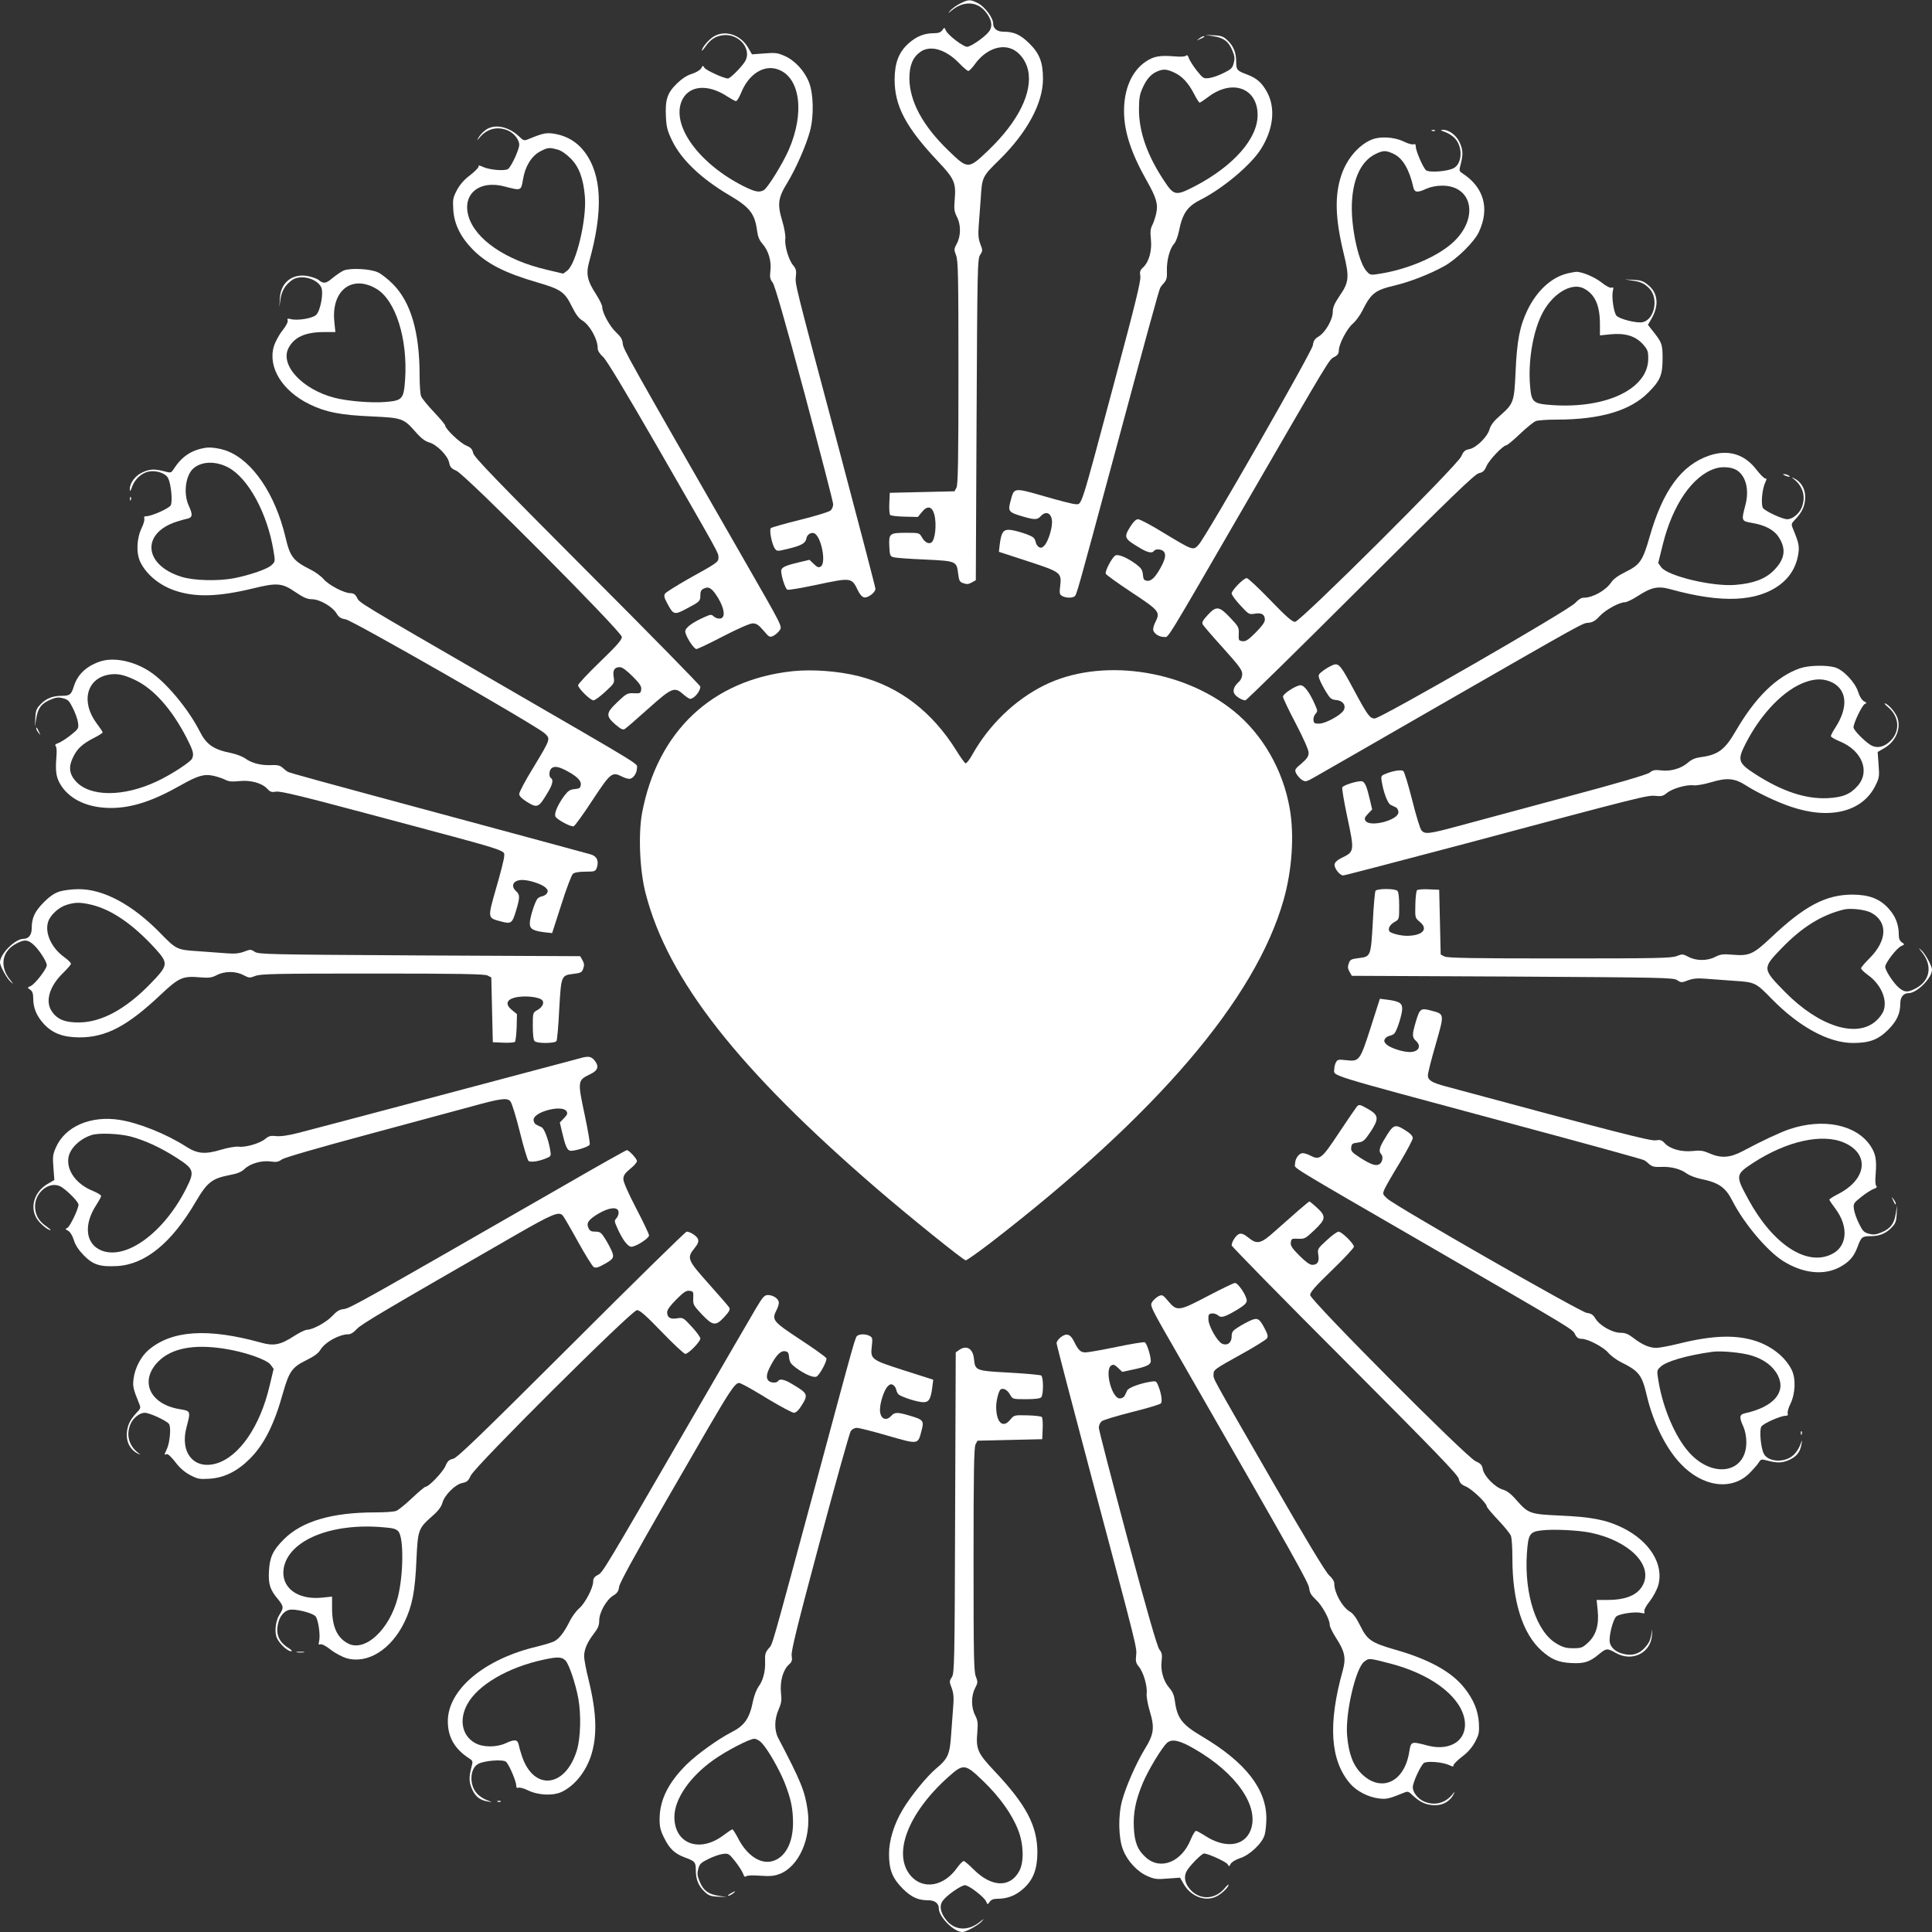
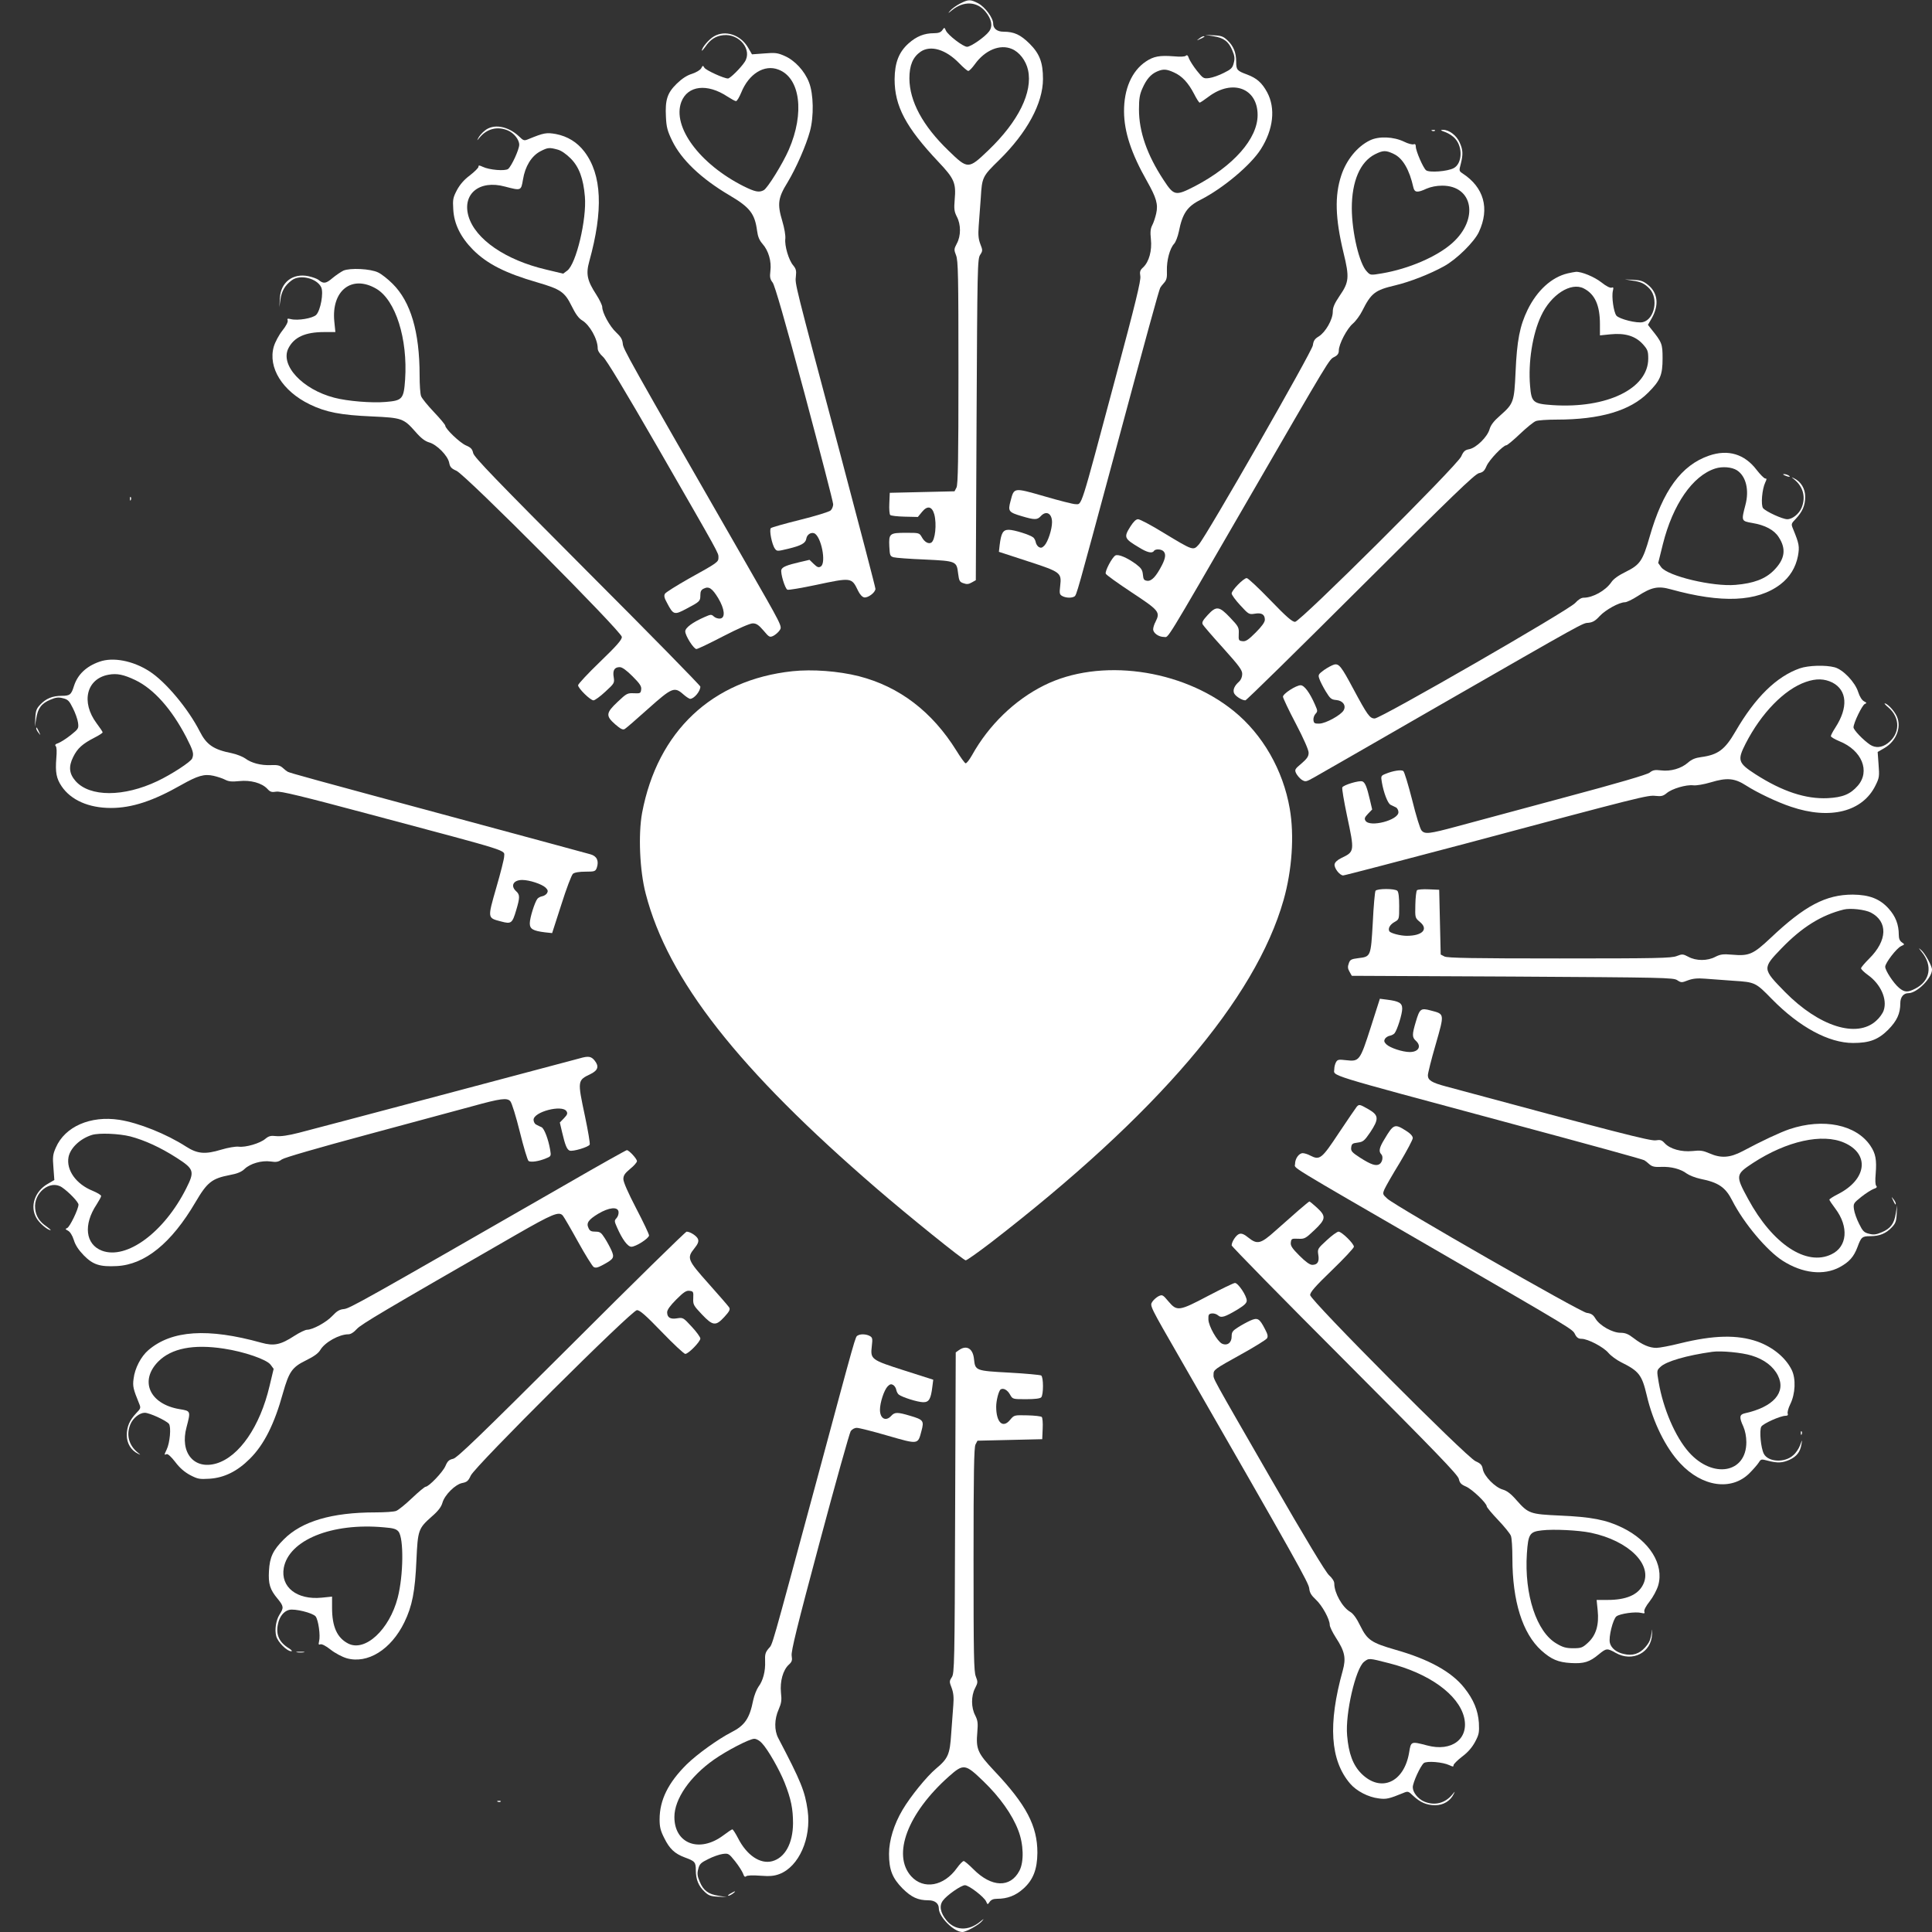
<svg xmlns="http://www.w3.org/2000/svg" version="1.0" width="1280pt" height="1280pt" viewBox="0 0 1280 1280" preserveAspectRatio="xMidYMid meet">
  <rect x="0" y="0" width="1280" height="1280" fill="#333333" stroke="none" />
  <g transform="translate(0,1280) scale(0.1,-0.1)" fill="#ffffff" stroke="none">
    <path d="M6360 12776 c-25 -13 -54 -34 -65 -47 -17 -20 -15 -19 13 4 77 62 165 58 221 -10 41 -50 50 -97 24 -131 -26 -36 -121 -102 -146 -102 -26 0 -126 77 -140 107 -10 23 -10 23 -24 3 -10 -14 -25 -20 -55 -20 -65 0 -116 -21 -168 -67 -65 -58 -92 -128 -93 -238 0 -178 74 -318 290 -547 106 -112 118 -140 108 -252 -5 -60 -3 -77 14 -111 28 -52 28 -128 0 -179 -19 -36 -19 -41 -5 -77 14 -35 16 -131 16 -777 0 -574 -3 -743 -13 -762 l-13 -25 -214 -5 -215 -5 -3 -69 c-2 -38 1 -73 6 -78 5 -5 48 -10 96 -11 l87 -2 28 34 c35 43 66 37 81 -17 17 -64 6 -171 -20 -187 -18 -11 -45 4 -62 35 -17 30 -18 30 -106 30 -109 0 -114 -5 -110 -91 3 -58 5 -64 28 -71 14 -4 107 -11 208 -15 209 -10 210 -11 220 -94 6 -47 10 -55 35 -63 21 -8 35 -7 55 5 l27 15 5 1064 c5 1008 6 1066 24 1092 17 26 17 30 1 71 -13 34 -15 62 -11 118 3 41 9 126 14 189 8 136 11 142 122 250 185 182 290 376 290 537 0 109 -22 167 -89 234 -60 59 -102 79 -173 79 -42 0 -68 21 -68 54 0 37 -53 109 -99 134 -53 27 -64 27 -121 -2z m343 -300 c50 -20 94 -77 108 -140 32 -146 -63 -340 -262 -531 -134 -128 -136 -128 -266 -2 -170 164 -257 326 -258 477 0 88 23 142 75 178 66 44 166 15 255 -77 27 -28 54 -51 60 -51 7 0 26 20 44 45 67 93 166 134 244 101z" />
    <path d="M4730 12559 c-33 -19 -80 -74 -80 -94 0 -4 10 7 23 25 32 48 69 72 119 77 107 12 194 -98 142 -177 -27 -41 -97 -110 -111 -110 -27 0 -145 54 -156 71 -10 17 -11 16 -21 -3 -7 -12 -32 -27 -61 -37 -34 -10 -67 -32 -102 -66 -62 -61 -77 -106 -71 -220 3 -67 10 -93 41 -157 61 -126 192 -251 380 -362 136 -80 168 -122 183 -236 5 -38 15 -62 36 -86 40 -45 60 -116 52 -179 -5 -42 -2 -55 15 -77 14 -18 81 -250 211 -734 104 -390 190 -720 190 -735 0 -14 -8 -33 -17 -41 -10 -9 -101 -37 -202 -62 -101 -25 -189 -50 -194 -55 -12 -12 7 -109 27 -136 13 -18 16 -18 87 -1 87 21 116 37 121 67 4 27 30 44 52 36 46 -18 82 -196 44 -220 -14 -9 -23 -6 -46 16 l-29 28 -64 -15 c-86 -20 -115 -32 -122 -50 -8 -21 24 -127 40 -133 8 -3 91 11 186 31 240 51 239 51 282 -38 12 -25 28 -42 41 -44 25 -4 74 33 74 57 0 9 -106 415 -235 901 -305 1145 -298 1116 -292 1170 4 36 1 49 -18 72 -30 35 -58 131 -52 177 2 21 -6 69 -20 116 -34 113 -29 154 35 257 57 95 122 243 148 338 27 99 24 248 -6 324 -29 76 -95 147 -163 176 -45 20 -62 22 -133 16 l-82 -6 -26 45 c-50 85 -151 118 -226 74z m427 -220 c145 -54 175 -288 69 -531 -40 -92 -141 -255 -166 -268 -31 -17 -58 -11 -133 26 -292 147 -475 395 -413 559 42 109 172 124 306 35 25 -16 50 -30 56 -30 7 0 22 26 35 57 50 124 153 188 246 152z" />
    <path d="M8039 12560 c68 -10 101 -35 125 -93 16 -37 18 -55 10 -84 -8 -33 -17 -42 -66 -66 -31 -16 -74 -31 -96 -34 -38 -5 -41 -3 -82 48 -24 30 -47 67 -53 82 -6 20 -13 25 -20 18 -7 -7 -37 -8 -82 -4 -92 7 -132 0 -184 -35 -93 -63 -145 -182 -144 -332 1 -134 48 -277 152 -460 62 -110 75 -153 61 -215 -6 -26 -17 -60 -26 -77 -12 -23 -14 -45 -9 -93 8 -75 -12 -149 -51 -186 -21 -19 -24 -29 -19 -59 5 -27 -33 -183 -165 -675 -239 -893 -220 -835 -267 -835 -13 0 -105 23 -204 52 -206 59 -200 59 -224 -32 -18 -67 -13 -74 75 -100 84 -25 102 -25 125 0 36 40 75 19 75 -40 0 -47 -27 -130 -51 -155 -15 -15 -23 -17 -37 -9 -9 6 -18 20 -20 32 -2 11 -9 25 -16 31 -22 18 -127 51 -163 51 -38 0 -50 -21 -60 -101 l-5 -45 190 -62 c221 -72 226 -76 216 -164 -6 -50 -4 -57 14 -67 24 -13 62 -14 80 -3 15 10 14 8 262 927 221 822 299 1105 307 1119 3 6 15 21 26 33 16 18 20 35 18 80 -2 67 19 146 47 177 11 11 25 48 32 81 24 121 55 167 145 212 149 76 331 229 398 334 84 132 99 272 42 378 -35 64 -69 93 -132 117 -68 25 -73 31 -73 86 0 60 -18 104 -59 142 -25 24 -40 30 -88 32 l-58 3 54 -9z m-261 -240 c54 -24 95 -69 133 -142 16 -32 33 -58 37 -58 4 0 31 18 60 40 158 118 324 56 324 -122 0 -157 -160 -338 -416 -472 -129 -66 -138 -64 -208 43 -109 166 -162 319 -162 466 0 72 5 100 23 140 26 59 55 93 96 111 41 18 63 17 113 -6z" />
    <path d="M7944 12544 c-18 -14 -18 -14 6 -3 31 14 36 19 24 19 -6 0 -19 -7 -30 -16z" />
    <path d="M3211 11934 c-18 -14 -36 -36 -42 -48 -10 -20 -9 -19 8 2 48 59 118 77 187 48 41 -17 76 -61 76 -95 0 -31 -50 -140 -73 -160 -20 -16 -126 -7 -169 14 -24 11 -28 11 -28 0 0 -7 -26 -33 -57 -57 -39 -29 -66 -61 -86 -98 -26 -50 -28 -62 -24 -127 5 -97 49 -185 131 -268 94 -94 215 -155 426 -216 154 -45 181 -63 227 -156 26 -53 47 -82 69 -95 51 -30 104 -125 104 -186 0 -16 13 -36 35 -56 23 -20 146 -225 363 -601 413 -718 402 -697 402 -728 0 -31 -4 -34 -199 -142 -79 -45 -149 -89 -155 -98 -8 -13 -6 -27 13 -61 42 -80 48 -82 127 -40 91 48 94 51 94 90 0 27 6 37 24 45 33 16 55 1 95 -65 42 -71 48 -129 13 -134 -13 -2 -32 4 -42 13 -17 16 -21 15 -62 -3 -80 -35 -128 -71 -128 -95 0 -29 56 -117 74 -117 8 0 88 38 178 85 101 52 177 85 195 85 24 0 39 -10 71 -47 37 -44 41 -47 65 -36 14 7 34 24 43 38 17 26 16 26 -226 448 -796 1386 -811 1414 -814 1451 -3 28 -13 45 -44 74 -42 39 -92 130 -92 168 0 11 -18 49 -40 83 -60 92 -69 136 -46 219 94 339 84 574 -32 727 -48 63 -112 102 -189 117 -63 11 -80 8 -180 -33 -31 -13 -34 -12 -65 18 -74 69 -170 85 -227 37z m483 -125 c24 -6 57 -29 87 -59 55 -55 84 -132 94 -252 13 -150 -58 -448 -117 -491 l-27 -20 -113 27 c-269 63 -469 201 -514 353 -43 148 72 243 241 197 108 -28 107 -29 120 47 14 87 56 155 114 186 50 26 60 27 115 12z" />
    <path d="M9488 11933 c7 -3 16 -2 19 1 4 3 -2 6 -13 5 -11 0 -14 -3 -6 -6z" />
    <path d="M9575 11925 c22 -8 52 -27 66 -44 52 -57 46 -166 -10 -195 -41 -22 -162 -31 -183 -14 -19 15 -68 128 -68 157 0 14 -5 19 -15 15 -8 -3 -36 4 -62 17 -70 34 -168 38 -227 9 -83 -40 -156 -129 -190 -233 -44 -133 -40 -283 15 -511 40 -163 37 -195 -25 -285 -35 -52 -46 -77 -46 -107 0 -51 -48 -135 -93 -163 -27 -16 -35 -29 -39 -59 -6 -42 -706 -1265 -756 -1320 -37 -41 -36 -41 -233 78 -81 50 -157 90 -169 90 -14 0 -30 -16 -50 -47 -46 -73 -43 -81 58 -141 53 -33 86 -40 97 -22 9 14 48 13 63 -2 17 -17 15 -43 -9 -91 -39 -76 -69 -108 -98 -105 -22 3 -26 9 -29 41 -3 31 -11 43 -45 69 -60 44 -118 68 -137 58 -22 -12 -71 -105 -64 -121 3 -8 80 -63 172 -124 182 -120 190 -130 158 -194 -9 -16 -16 -39 -16 -50 0 -25 36 -51 72 -51 32 0 -8 -66 546 891 561 969 547 946 582 964 22 11 30 23 30 43 0 42 54 145 93 178 19 16 47 54 62 84 59 118 85 138 217 169 101 24 233 76 325 127 84 46 201 162 231 227 73 156 33 296 -108 388 -24 16 -24 18 -12 63 16 63 15 94 -8 143 -21 47 -70 83 -110 83 -20 -1 -17 -4 15 -15z m-341 -145 c60 -28 104 -105 130 -222 8 -34 27 -36 87 -8 28 12 66 20 104 20 205 0 244 -222 67 -380 -102 -91 -289 -171 -465 -201 -77 -13 -78 -13 -101 12 -50 50 -99 258 -100 419 0 179 55 308 154 358 54 27 72 27 124 2z" />
    <path d="M2275 11007 c-16 -8 -49 -30 -73 -50 -43 -37 -60 -38 -92 -11 -9 7 -38 18 -66 24 -104 22 -185 -40 -190 -147 l-3 -58 7 52 c8 55 31 94 75 126 54 41 166 14 195 -46 17 -36 -4 -153 -33 -183 -23 -23 -123 -40 -169 -28 -21 5 -25 3 -20 -9 3 -9 -10 -36 -35 -67 -23 -29 -48 -76 -57 -106 -40 -139 57 -295 238 -383 107 -52 204 -71 413 -80 198 -9 209 -13 287 -101 38 -44 64 -63 91 -71 51 -14 124 -88 133 -135 5 -28 14 -38 48 -53 62 -28 1096 -1067 1096 -1101 0 -19 -34 -58 -145 -165 -80 -77 -145 -147 -145 -155 0 -20 81 -100 102 -100 9 0 45 26 78 57 60 55 62 58 56 96 -8 46 5 67 40 67 16 0 44 -20 85 -61 48 -48 60 -66 57 -87 -3 -25 -6 -27 -48 -25 -43 2 -49 -1 -108 -57 -78 -73 -80 -93 -16 -149 36 -31 50 -38 63 -31 9 5 79 66 156 135 157 140 173 147 232 95 18 -16 39 -30 46 -30 26 1 67 50 67 81 0 7 -337 351 -749 763 -607 609 -750 757 -756 784 -6 27 -15 37 -48 51 -41 18 -137 110 -137 131 0 6 -34 47 -75 90 -41 43 -80 91 -85 105 -6 14 -10 77 -10 138 0 289 -59 488 -179 607 -31 31 -74 65 -96 75 -51 25 -186 31 -230 12z m218 -120 c128 -75 209 -332 191 -601 -9 -130 -18 -140 -129 -149 -92 -8 -253 5 -340 28 -212 55 -361 216 -304 328 38 74 112 107 237 107 l74 0 -7 69 c-21 206 116 313 278 218z" />
    <path d="M10387 10989 c-107 -25 -203 -113 -266 -241 -52 -107 -71 -204 -80 -413 -9 -198 -13 -209 -101 -287 -44 -38 -63 -64 -71 -91 -14 -51 -88 -124 -135 -133 -28 -5 -38 -14 -53 -48 -28 -62 -1067 -1096 -1101 -1096 -19 0 -58 34 -165 145 -77 80 -147 145 -155 145 -21 0 -100 -81 -100 -102 0 -9 26 -45 57 -78 55 -60 58 -62 96 -56 46 8 67 -5 67 -40 0 -16 -20 -44 -61 -85 -48 -48 -66 -60 -87 -57 -25 3 -27 6 -25 48 2 43 -1 49 -57 108 -73 77 -92 79 -149 17 -33 -36 -40 -49 -32 -63 5 -9 66 -80 135 -156 105 -117 126 -145 126 -171 0 -20 -8 -39 -21 -51 -30 -27 -41 -52 -34 -74 6 -20 52 -50 76 -50 7 0 350 337 763 749 609 607 757 750 784 756 27 6 37 15 51 48 18 41 110 137 131 137 6 0 47 34 90 75 43 41 91 80 105 85 14 6 77 10 138 10 289 0 488 59 607 179 80 80 95 116 95 227 0 96 -4 106 -76 195 l-21 27 25 43 c50 88 41 169 -25 222 -31 25 -49 31 -95 33 l-58 3 50 -8 c57 -8 80 -19 114 -54 60 -65 33 -202 -44 -221 -38 -10 -157 20 -176 43 -18 23 -33 126 -23 165 5 21 3 25 -9 20 -9 -3 -36 10 -67 35 -47 37 -132 72 -169 70 -9 -1 -33 -5 -54 -10z m106 -100 c74 -38 107 -112 107 -237 l0 -74 69 7 c97 10 166 -11 215 -65 32 -36 36 -46 36 -96 0 -199 -275 -332 -634 -308 -130 9 -140 18 -149 129 -13 154 16 341 73 462 65 141 198 226 283 182z" />
-     <path d="M1360 9833 c-95 -16 -156 -58 -211 -143 -16 -24 -18 -24 -63 -12 -63 16 -94 15 -143 -8 -47 -21 -83 -70 -83 -110 1 -20 4 -17 15 15 18 50 63 92 111 101 51 9 111 -11 128 -44 19 -38 31 -154 17 -180 -11 -20 -126 -72 -161 -72 -13 0 -18 -5 -14 -15 3 -8 -4 -36 -17 -62 -34 -70 -38 -168 -9 -227 40 -83 129 -156 233 -190 133 -44 283 -40 511 15 163 40 195 37 285 -25 52 -35 77 -46 107 -46 51 0 135 -48 163 -93 16 -27 29 -35 60 -40 43 -5 1263 -704 1319 -755 41 -37 41 -36 -78 -233 -50 -81 -90 -157 -90 -169 0 -14 16 -30 47 -50 73 -46 81 -43 141 58 33 53 40 86 22 97 -14 9 -13 48 2 63 17 17 43 15 91 -9 76 -39 108 -69 105 -98 -3 -22 -9 -26 -41 -29 -31 -3 -43 -11 -69 -45 -44 -60 -68 -118 -58 -137 12 -22 105 -71 121 -64 8 3 64 80 124 172 120 182 130 190 194 158 16 -9 39 -16 50 -16 25 0 51 36 51 72 0 32 71 -11 -920 563 -949 549 -917 530 -935 566 -11 21 -23 29 -43 29 -42 0 -145 54 -178 93 -16 19 -54 47 -84 62 -118 59 -138 85 -169 217 -67 283 -217 505 -386 570 -47 18 -110 27 -145 21z m154 -131 c131 -71 256 -301 297 -545 13 -77 13 -78 -12 -101 -26 -26 -143 -66 -249 -87 -108 -20 -264 -16 -346 9 -252 77 -271 290 -33 366 24 8 56 17 72 20 33 8 35 27 7 87 -37 81 -20 204 34 248 56 46 148 47 230 3z" />
    <path d="M11322 9781 c-182 -63 -305 -230 -393 -538 -45 -157 -63 -184 -155 -230 -51 -25 -84 -48 -99 -71 -38 -55 -122 -102 -183 -102 -16 0 -36 -13 -56 -35 -42 -47 -1288 -765 -1328 -765 -33 0 -48 21 -143 198 -78 146 -94 167 -126 159 -14 -4 -44 -20 -67 -36 -38 -28 -40 -33 -31 -58 5 -16 24 -53 42 -83 30 -49 37 -55 71 -58 43 -4 66 -36 48 -68 -17 -31 -118 -87 -160 -88 -32 -1 -37 2 -40 22 -2 13 4 32 13 42 16 17 15 21 -3 62 -35 80 -71 128 -95 128 -30 0 -117 -56 -117 -76 0 -8 38 -89 85 -178 53 -101 85 -175 85 -193 0 -24 -10 -39 -47 -71 -44 -37 -47 -41 -36 -65 7 -14 23 -33 37 -43 25 -15 28 -15 83 16 32 18 400 229 818 470 989 568 958 551 1000 554 27 3 45 13 73 44 39 42 130 92 168 92 11 0 49 18 83 40 92 60 136 69 219 46 339 -94 574 -84 727 32 63 48 102 112 117 189 11 63 8 80 -33 180 -13 31 -12 34 18 65 45 48 63 90 63 147 0 53 -28 100 -74 122 -20 10 -19 9 2 -8 59 -48 77 -118 48 -187 -17 -41 -61 -76 -95 -76 -31 0 -140 50 -160 73 -16 20 -7 126 14 170 11 23 11 27 0 27 -7 0 -33 26 -57 57 -80 105 -189 138 -316 94z m186 -97 c60 -39 82 -131 56 -229 -28 -107 -28 -107 46 -120 84 -14 144 -46 174 -93 52 -79 42 -147 -33 -222 -56 -56 -133 -85 -253 -95 -150 -13 -448 58 -492 117 l-20 28 31 125 c66 263 197 453 347 501 47 15 110 10 144 -12z" />
    <path d="M11825 9650 c27 -12 43 -12 25 0 -8 5 -22 9 -30 9 -10 0 -8 -3 5 -9z" />
    <path d="M861 9494 c0 -11 3 -14 6 -6 3 7 2 16 -1 19 -3 4 -6 -2 -5 -13z" />
    <path d="M659 8416 c-89 -31 -145 -86 -169 -161 -18 -58 -27 -65 -82 -65 -60 0 -104 -18 -142 -59 -24 -25 -30 -40 -32 -88 l-3 -58 9 54 c10 68 35 101 93 125 37 16 55 18 84 10 33 -8 42 -17 66 -66 16 -31 31 -74 34 -96 5 -38 3 -41 -48 -82 -30 -24 -67 -47 -82 -53 -20 -6 -25 -13 -18 -20 7 -7 8 -37 4 -82 -7 -91 0 -132 35 -184 62 -92 180 -144 327 -144 138 0 279 46 465 152 110 62 153 75 215 61 26 -6 60 -17 77 -26 23 -12 45 -14 93 -9 75 8 149 -12 186 -51 19 -21 29 -24 59 -19 27 5 172 -30 620 -150 960 -256 890 -234 890 -281 0 -13 -23 -106 -52 -205 -59 -206 -59 -200 32 -224 67 -18 74 -13 100 75 25 84 25 102 0 125 -40 36 -19 75 40 75 47 0 130 -27 155 -51 15 -15 17 -23 9 -37 -6 -9 -20 -18 -32 -20 -11 -2 -25 -9 -31 -16 -18 -22 -51 -127 -51 -163 0 -38 21 -50 101 -60 l47 -5 61 189 c33 105 68 197 77 204 11 9 42 14 83 14 61 0 66 2 75 26 15 45 1 77 -42 89 -20 6 -413 112 -872 236 -975 263 -1120 303 -1134 311 -6 3 -21 15 -33 26 -18 16 -35 20 -78 18 -67 -3 -130 14 -170 44 -17 12 -57 28 -90 35 -121 24 -167 56 -212 145 -77 151 -227 330 -334 398 -109 70 -241 95 -330 63z m238 -122 c122 -59 239 -190 337 -378 46 -90 52 -110 39 -141 -8 -22 -137 -106 -230 -150 -223 -106 -448 -106 -542 0 -43 49 -48 96 -16 160 28 57 61 87 143 129 28 14 52 30 52 34 0 4 -18 31 -40 60 -105 141 -67 296 80 322 55 10 99 1 177 -36z" />
    <path d="M11924 8372 c-154 -54 -295 -192 -426 -418 -70 -121 -116 -155 -228 -170 -38 -5 -62 -15 -86 -36 -45 -40 -116 -60 -179 -52 -41 5 -55 2 -76 -15 -17 -13 -210 -70 -570 -166 -299 -81 -618 -166 -709 -191 -182 -49 -210 -52 -232 -26 -9 9 -37 100 -62 202 -26 101 -52 188 -59 192 -14 10 -69 1 -115 -18 -33 -13 -34 -15 -27 -56 12 -70 39 -141 58 -150 9 -4 25 -12 35 -17 9 -4 17 -19 17 -32 0 -53 -189 -102 -218 -57 -9 14 -6 23 16 46 l28 29 -15 64 c-20 86 -32 115 -50 122 -21 8 -127 -24 -133 -40 -3 -8 11 -91 31 -186 51 -240 51 -239 -38 -282 -25 -12 -42 -28 -44 -41 -4 -25 34 -74 57 -74 9 0 372 95 807 210 1174 314 1211 323 1263 317 37 -4 50 -1 73 18 35 30 131 58 177 52 21 -2 69 6 116 20 106 32 157 28 233 -21 73 -47 207 -111 298 -141 259 -88 475 -33 560 142 25 50 26 60 20 138 l-6 83 45 26 c85 50 119 152 74 225 -21 35 -57 70 -72 71 -5 0 6 -12 24 -27 80 -68 78 -175 -4 -237 -39 -30 -82 -33 -117 -10 -46 31 -110 98 -110 115 0 29 58 149 75 155 14 6 13 8 -6 18 -13 7 -28 30 -38 61 -20 65 -100 149 -156 164 -60 16 -173 13 -231 -7z m216 -94 c98 -51 106 -165 20 -298 -17 -26 -30 -51 -30 -57 0 -6 26 -21 57 -34 149 -60 205 -199 121 -295 -49 -56 -100 -77 -199 -82 -145 -7 -300 44 -478 158 -116 75 -122 93 -66 203 104 203 257 360 399 409 69 24 123 22 176 -4z" />
    <path d="M5250 8353 c-532 -57 -894 -398 -996 -939 -26 -142 -16 -383 24 -535 147 -569 613 -1163 1532 -1955 205 -177 573 -474 588 -474 8 0 82 53 166 117 1100 849 1753 1613 1940 2270 56 197 72 428 41 605 -44 256 -180 493 -372 648 -345 279 -888 353 -1256 169 -195 -97 -366 -263 -477 -462 -18 -32 -37 -56 -43 -54 -6 2 -33 39 -60 83 -161 259 -378 425 -647 494 -135 34 -308 47 -440 33z" />
    <path d="M240 7974 c0 -6 7 -19 16 -30 14 -18 14 -18 3 6 -14 31 -19 36 -19 24z" />
-     <path d="M396 6894 c-35 -11 -65 -31 -107 -73 -59 -60 -79 -102 -79 -173 0 -42 -21 -68 -54 -68 -56 0 -156 -100 -156 -156 0 -24 46 -108 71 -129 20 -18 20 -16 -3 12 -74 91 -56 193 43 243 50 26 71 25 107 -5 37 -31 92 -115 92 -140 0 -24 -78 -125 -107 -138 -23 -10 -23 -10 -3 -24 14 -10 20 -25 20 -55 0 -65 21 -116 67 -168 58 -65 128 -92 238 -93 178 0 319 74 544 287 116 109 143 121 255 111 60 -5 77 -3 111 14 52 28 128 28 179 0 36 -19 41 -19 77 -5 35 14 131 16 777 16 574 0 743 -3 762 -13 l25 -13 5 -214 5 -215 69 -3 c38 -2 73 1 78 6 4 4 9 48 11 96 l2 87 -34 28 c-43 35 -37 66 17 81 64 17 171 6 187 -20 11 -18 -4 -45 -35 -62 -30 -17 -30 -18 -30 -106 0 -55 4 -92 12 -100 16 -16 134 -16 145 1 4 6 13 101 18 210 13 226 13 225 96 235 47 6 55 10 63 35 8 21 7 35 -5 55 l-15 27 -1064 5 c-1004 6 -1067 7 -1092 24 -26 17 -30 17 -71 1 -33 -12 -62 -15 -113 -11 -38 3 -123 9 -190 14 -142 9 -146 11 -254 122 -184 188 -377 291 -542 289 -40 0 -95 -7 -122 -15z m196 -85 c138 -29 283 -126 436 -293 89 -99 88 -110 -30 -232 -164 -169 -323 -256 -473 -258 -94 -1 -146 20 -182 74 -45 66 -16 166 76 255 28 27 51 54 51 60 0 7 -21 27 -46 45 -83 60 -129 160 -105 233 15 46 70 96 122 112 55 17 84 18 151 4z" />
    <path d="M9113 6898 c-4 -7 -13 -102 -18 -211 -13 -226 -13 -225 -96 -235 -47 -6 -55 -10 -63 -35 -8 -21 -7 -35 5 -55 l15 -27 1064 -5 c1004 -6 1067 -7 1092 -24 26 -17 30 -17 71 -1 33 12 62 15 113 11 38 -3 123 -9 190 -14 142 -9 146 -11 254 -122 182 -185 376 -290 537 -290 109 0 167 22 233 88 58 59 80 107 80 175 0 41 21 67 54 67 56 0 156 100 156 156 0 24 -46 108 -71 129 -20 18 -20 16 3 -12 74 -91 56 -193 -43 -243 -50 -26 -71 -25 -107 5 -37 31 -92 115 -92 140 0 25 76 124 106 137 24 11 24 11 4 25 -14 10 -20 25 -20 49 0 68 -21 123 -67 174 -58 65 -128 92 -238 93 -178 0 -318 -73 -545 -288 -115 -108 -142 -120 -254 -110 -60 5 -77 3 -111 -14 -52 -28 -128 -28 -179 0 -36 19 -41 19 -77 5 -35 -14 -131 -16 -777 -16 -574 0 -743 3 -762 13 l-25 13 -5 214 -5 215 -69 3 c-38 2 -73 -1 -78 -6 -5 -5 -10 -48 -11 -96 -2 -87 -2 -87 30 -114 59 -48 17 -92 -87 -92 -42 0 -107 17 -115 30 -11 18 4 45 35 62 30 17 30 18 30 106 0 55 -4 92 -12 100 -16 16 -134 16 -145 0z m3282 -144 c114 -60 110 -185 -11 -305 -29 -29 -54 -58 -54 -64 0 -7 21 -27 46 -45 84 -60 129 -160 104 -234 -6 -19 -28 -50 -50 -69 -128 -117 -378 -38 -603 190 -152 155 -152 157 -25 289 136 141 264 221 413 258 44 11 141 0 180 -20z" />
    <path d="M9081 5992 c-71 -221 -75 -226 -163 -216 -50 6 -57 4 -67 -14 -6 -11 -11 -31 -11 -44 0 -50 -87 -23 1120 -348 610 -164 921 -250 934 -257 6 -3 21 -15 33 -26 18 -16 35 -20 78 -18 67 3 130 -14 170 -44 17 -12 57 -28 90 -35 121 -24 167 -56 212 -145 76 -149 229 -331 334 -398 132 -84 272 -99 378 -42 64 35 93 69 117 132 25 68 31 73 86 73 60 0 104 18 142 59 24 25 30 40 32 88 l3 58 -9 -54 c-10 -68 -35 -101 -93 -125 -37 -16 -55 -18 -84 -10 -33 8 -42 17 -66 66 -16 31 -31 74 -34 96 -5 38 -3 41 48 82 30 24 67 47 82 53 20 6 25 13 18 20 -7 7 -8 37 -4 82 7 91 0 132 -35 184 -94 140 -312 185 -536 110 -62 -21 -184 -78 -311 -146 -84 -44 -143 -48 -220 -14 -42 18 -60 21 -112 15 -73 -7 -148 13 -184 52 -19 21 -29 24 -59 19 -34 -6 -274 56 -1390 357 -94 25 -120 41 -120 74 0 13 23 106 52 205 59 206 59 200 -32 224 -67 18 -74 13 -100 -75 -25 -84 -25 -102 0 -125 40 -36 19 -75 -40 -75 -47 0 -130 27 -155 51 -15 15 -17 23 -9 37 6 9 20 18 32 20 11 2 25 9 31 16 18 22 51 127 51 163 0 38 -21 50 -101 60 l-47 6 -61 -191z m3138 -763 c170 -75 149 -243 -41 -340 -32 -16 -58 -33 -58 -37 0 -4 18 -31 40 -60 90 -120 79 -252 -26 -302 -166 -81 -390 67 -552 366 -85 156 -84 163 32 239 224 146 460 198 605 134z" />
    <path d="M3840 5788 c-93 -25 -1768 -470 -1860 -493 -70 -18 -120 -25 -150 -22 -36 4 -49 1 -72 -18 -35 -30 -131 -58 -177 -52 -21 2 -69 -6 -116 -20 -106 -32 -157 -28 -233 21 -129 83 -313 157 -442 177 -191 29 -360 -45 -420 -184 -20 -45 -22 -62 -16 -133 l6 -82 -45 -26 c-85 -50 -118 -148 -74 -225 18 -33 74 -81 94 -81 4 0 -7 10 -25 23 -48 32 -72 69 -77 119 -12 105 99 194 177 142 46 -31 110 -98 110 -115 0 -29 -58 -149 -75 -155 -14 -6 -13 -8 6 -18 13 -7 28 -30 38 -61 10 -34 32 -67 66 -102 61 -62 106 -77 220 -71 186 10 361 152 520 423 78 133 109 157 227 180 50 9 78 21 98 40 37 36 113 58 172 50 38 -6 53 -3 76 14 18 12 235 75 573 166 299 81 609 164 689 186 188 52 230 57 251 33 10 -11 38 -102 63 -203 25 -101 51 -188 58 -193 15 -10 70 -2 116 18 33 13 34 15 27 56 -12 70 -39 141 -57 150 -10 4 -26 12 -35 17 -10 4 -18 19 -18 32 0 53 189 102 218 57 9 -14 6 -23 -16 -46 l-28 -29 15 -64 c20 -86 32 -115 50 -122 21 -8 127 24 133 40 3 8 -11 91 -31 186 -51 240 -51 239 38 282 48 24 56 50 26 88 -23 29 -42 32 -100 15z m-2977 -517 c95 -25 200 -73 306 -141 117 -75 122 -90 65 -203 -146 -291 -395 -475 -559 -413 -109 42 -124 172 -35 306 16 25 30 50 30 56 0 7 -26 22 -57 35 -109 44 -175 137 -159 223 12 61 78 123 156 147 48 14 176 9 253 -10z" />
    <path d="M8989 5468 c-6 -7 -59 -85 -118 -173 -115 -174 -127 -183 -190 -151 -16 9 -39 16 -50 16 -25 0 -51 -36 -51 -72 0 -32 -82 18 925 -565 930 -539 912 -528 930 -563 11 -22 23 -30 43 -30 42 0 145 -54 178 -93 16 -19 54 -47 84 -62 119 -59 138 -84 170 -219 41 -177 125 -348 222 -451 145 -156 339 -184 458 -66 25 25 53 57 62 71 15 24 17 24 62 12 63 -16 94 -15 143 7 47 22 70 52 78 102 6 34 6 34 -9 -6 -8 -22 -28 -52 -45 -66 -56 -52 -166 -46 -195 9 -20 38 -31 155 -17 180 11 20 126 72 161 72 13 0 18 5 14 15 -3 8 4 36 17 62 34 69 38 168 10 226 -40 82 -125 152 -228 189 -133 46 -288 43 -512 -12 -67 -17 -138 -30 -157 -30 -45 0 -93 20 -150 64 -36 28 -56 36 -88 36 -53 0 -137 47 -165 93 -16 27 -29 35 -59 39 -43 6 -1265 706 -1320 756 -32 29 -33 31 -19 64 8 18 53 97 101 175 47 79 86 152 86 163 0 13 -16 31 -47 50 -73 46 -81 43 -141 -58 -34 -55 -39 -81 -21 -99 15 -15 8 -54 -12 -66 -23 -14 -56 -3 -128 43 -54 35 -62 44 -59 68 3 23 8 28 43 32 36 5 44 11 83 68 59 89 57 113 -10 152 -60 34 -63 35 -79 18z m2616 -1649 c83 -25 144 -72 174 -132 56 -112 -29 -209 -221 -251 -34 -8 -36 -27 -8 -87 12 -28 20 -66 20 -104 0 -205 -222 -244 -380 -67 -91 102 -171 289 -201 465 -13 77 -13 78 12 101 36 36 172 76 344 100 57 8 197 -5 260 -25z" />
    <path d="M3760 4959 c-1363 -783 -1446 -830 -1483 -832 -28 -3 -45 -13 -75 -45 -39 -42 -130 -92 -168 -92 -11 0 -49 -18 -83 -40 -92 -60 -136 -69 -219 -46 -355 99 -595 83 -749 -49 -49 -42 -90 -120 -98 -190 -7 -49 -2 -69 36 -162 13 -31 12 -34 -18 -65 -45 -48 -63 -90 -63 -147 0 -53 28 -100 74 -122 20 -10 19 -9 -2 8 -59 48 -77 118 -48 187 17 41 61 76 95 76 31 0 140 -50 160 -73 16 -20 7 -126 -15 -171 -17 -36 -17 -37 0 -30 8 3 30 -17 57 -52 30 -40 62 -67 99 -87 50 -26 62 -28 127 -24 98 6 185 49 268 132 94 93 163 230 220 437 40 140 60 170 152 215 53 26 82 47 95 69 30 51 125 104 186 104 16 0 36 13 56 35 29 32 178 120 1051 622 247 142 289 159 314 129 7 -8 52 -85 100 -172 48 -87 95 -162 104 -168 13 -8 27 -5 62 14 72 39 77 48 56 96 -10 22 -30 59 -45 82 -23 36 -31 42 -61 42 -28 0 -38 5 -46 24 -16 33 -1 55 65 95 71 42 129 48 134 13 2 -13 -4 -32 -13 -42 -16 -17 -15 -21 3 -62 35 -80 71 -128 95 -128 30 0 117 56 117 75 0 9 -38 89 -85 179 -53 102 -85 174 -85 194 0 24 9 38 45 68 25 20 45 43 45 51 0 16 -53 73 -67 73 -5 0 -182 -99 -393 -221z m-2277 -1094 c134 -20 285 -72 310 -107 l20 -27 -27 -113 c-63 -269 -201 -469 -353 -514 -148 -43 -243 72 -197 241 28 107 28 107 -46 119 -199 33 -268 188 -141 316 87 87 232 116 434 85z" />
    <path d="M12541 4850 c14 -31 19 -36 19 -24 0 6 -7 19 -16 30 -14 18 -14 18 -3 -6z" />
    <path d="M8603 4781 c-38 -33 -106 -93 -153 -135 -98 -88 -120 -93 -180 -45 -27 22 -44 29 -59 24 -21 -6 -51 -52 -51 -76 0 -7 337 -351 749 -763 607 -609 750 -757 756 -784 6 -27 15 -37 48 -51 41 -18 137 -110 137 -131 0 -6 34 -47 75 -90 41 -43 80 -91 85 -105 6 -14 10 -81 10 -148 0 -286 67 -499 192 -612 66 -59 111 -78 195 -83 87 -5 124 6 186 58 50 41 55 41 112 9 110 -63 236 2 240 123 2 29 1 40 -1 23 -8 -59 -15 -75 -45 -110 -38 -42 -83 -57 -141 -43 -48 10 -83 38 -92 73 -10 38 20 157 43 176 23 18 126 33 165 23 21 -5 25 -3 20 9 -3 9 10 36 35 67 23 29 48 76 57 106 40 139 -57 295 -238 383 -107 52 -204 71 -413 80 -198 9 -209 13 -287 101 -38 44 -64 63 -91 71 -51 14 -124 88 -133 135 -5 28 -14 38 -48 53 -62 28 -1096 1067 -1096 1101 0 19 34 58 145 165 80 77 145 147 145 155 0 21 -81 100 -102 100 -9 0 -45 -26 -78 -57 -60 -55 -62 -58 -56 -96 8 -46 -5 -67 -40 -67 -16 0 -44 20 -85 61 -48 48 -60 66 -57 87 3 25 6 27 48 25 43 -2 49 1 108 57 77 73 79 92 17 149 -24 22 -47 41 -50 41 -2 0 -35 -27 -72 -59z m1937 -2136 c252 -53 413 -213 345 -345 -34 -67 -112 -100 -234 -100 l-73 0 7 -69 c10 -97 -11 -166 -65 -215 -36 -33 -45 -36 -98 -36 -45 0 -68 6 -108 30 -134 76 -216 326 -198 598 9 129 18 144 100 153 77 9 242 1 324 -16z" />
    <path d="M3786 3891 c-609 -607 -757 -750 -784 -756 -27 -6 -37 -15 -51 -48 -18 -41 -110 -137 -131 -137 -6 0 -47 -34 -90 -75 -43 -41 -91 -80 -105 -85 -14 -6 -77 -10 -138 -10 -289 0 -488 -59 -607 -179 -72 -72 -93 -118 -98 -208 -5 -87 6 -124 58 -186 40 -49 41 -59 12 -104 -24 -38 -33 -100 -22 -143 11 -40 71 -100 100 -100 8 0 2 8 -15 19 -66 40 -89 92 -73 163 10 48 38 83 73 92 38 10 157 -20 176 -43 18 -23 33 -126 23 -165 -5 -21 -3 -25 9 -20 9 3 36 -10 67 -35 29 -23 76 -48 106 -57 139 -40 295 57 383 238 52 107 71 204 80 413 9 198 13 209 101 287 44 38 63 64 71 91 14 52 86 124 133 132 30 6 39 14 55 49 28 62 1067 1096 1101 1096 19 0 58 -34 165 -145 77 -80 147 -145 155 -145 21 0 100 81 100 102 0 9 -26 45 -57 78 -55 60 -58 62 -96 56 -46 -8 -67 5 -67 40 0 16 20 44 61 85 48 48 66 60 87 57 25 -3 27 -6 25 -48 -2 -43 1 -49 57 -108 73 -77 92 -79 149 -17 33 36 40 49 32 63 -6 9 -67 80 -136 157 -141 158 -146 170 -94 235 22 27 29 44 24 59 -6 21 -52 51 -76 51 -7 0 -351 -337 -763 -749z m-1242 -1210 c63 -5 82 -11 96 -28 36 -44 33 -291 -5 -438 -55 -212 -216 -361 -328 -304 -74 38 -107 112 -107 237 l0 74 -69 -7 c-164 -16 -273 70 -251 197 34 185 318 301 664 269z" />
    <path d="M8005 4215 c-193 -102 -207 -104 -263 -38 -37 44 -41 47 -65 36 -14 -7 -34 -24 -43 -38 -17 -26 -16 -27 186 -378 774 -1347 851 -1485 854 -1521 3 -28 13 -45 44 -74 42 -39 92 -130 92 -168 0 -11 18 -49 40 -83 60 -92 69 -136 46 -219 -99 -355 -83 -595 49 -749 42 -49 120 -90 190 -98 49 -7 69 -2 162 36 31 13 34 12 65 -18 48 -45 90 -63 147 -63 53 0 100 28 122 74 10 20 9 19 -8 -2 -48 -59 -118 -77 -187 -48 -41 17 -76 61 -76 95 0 31 50 140 73 160 20 16 126 7 170 -14 23 -11 27 -11 27 0 0 7 26 33 57 57 39 29 66 61 86 98 26 49 28 62 25 126 -6 83 -35 154 -97 232 -84 106 -234 189 -456 252 -159 46 -186 64 -232 157 -26 53 -47 82 -69 95 -51 30 -104 125 -104 186 0 16 -13 36 -35 56 -22 20 -154 238 -385 639 -401 696 -380 658 -380 690 0 32 2 34 186 136 87 48 162 95 168 104 8 13 5 27 -13 61 -37 72 -49 78 -97 57 -22 -10 -59 -30 -82 -45 -36 -23 -42 -31 -42 -61 0 -41 -29 -63 -64 -47 -31 15 -89 116 -90 160 -1 32 2 37 22 40 13 2 32 -4 41 -12 22 -20 46 -12 133 40 42 26 58 41 58 57 0 32 -57 117 -78 117 -9 0 -89 -39 -177 -85z m1197 -2434 c266 -67 461 -208 498 -359 34 -142 -82 -230 -245 -186 -107 28 -107 28 -119 -46 -33 -200 -188 -268 -316 -141 -56 56 -85 133 -95 253 -13 145 56 443 112 488 33 25 29 26 165 -9z" />
-     <path d="M5012 4138 c-27 -46 -231 -396 -452 -778 -569 -982 -566 -977 -600 -995 -22 -11 -30 -23 -30 -43 0 -42 -54 -145 -93 -178 -19 -16 -47 -54 -62 -84 -36 -73 -70 -117 -103 -134 -15 -8 -66 -23 -114 -35 -348 -82 -588 -283 -591 -491 -1 -108 44 -187 143 -251 24 -16 24 -18 12 -63 -16 -63 -15 -94 7 -143 22 -47 52 -70 102 -78 34 -6 34 -6 -6 9 -22 8 -52 28 -66 45 -52 57 -46 166 10 195 41 22 162 31 183 14 19 -15 68 -128 68 -157 0 -14 5 -19 15 -15 8 3 36 -4 62 -17 69 -34 168 -38 226 -10 82 40 152 125 189 228 46 133 43 288 -12 512 -17 67 -30 138 -30 157 0 45 20 93 64 150 28 36 36 56 36 88 0 53 47 137 93 165 27 16 35 29 39 59 4 26 103 207 308 563 497 861 456 799 514 775 17 -7 95 -52 173 -100 79 -47 152 -86 163 -86 13 0 31 16 50 47 46 73 43 81 -58 141 -53 33 -86 40 -97 22 -9 -14 -48 -13 -63 2 -17 17 -15 43 9 91 39 76 69 108 98 105 22 -3 26 -9 29 -41 3 -31 11 -43 45 -69 60 -44 118 -68 137 -58 22 12 71 105 65 121 -3 8 -81 64 -173 124 -182 120 -190 130 -158 194 9 16 16 39 16 50 0 25 -36 51 -72 51 -23 0 -34 -12 -76 -82z m-1265 -2340 c23 -25 65 -148 84 -248 20 -108 16 -264 -9 -346 -77 -252 -290 -271 -366 -33 -8 24 -17 56 -20 72 -8 33 -27 35 -87 7 -62 -28 -152 -27 -203 3 -85 48 -106 154 -50 256 69 127 268 244 504 295 96 21 123 19 147 -6z" />
    <path d="M5683 3952 c-17 -10 -5 32 -278 -982 -307 -1135 -284 -1058 -313 -1092 -21 -25 -25 -39 -23 -84 3 -66 -14 -130 -44 -169 -12 -17 -28 -57 -35 -90 -24 -121 -56 -167 -145 -212 -86 -44 -227 -145 -296 -213 -122 -121 -179 -236 -179 -364 0 -50 6 -75 31 -124 35 -71 69 -103 136 -128 68 -25 73 -31 73 -86 0 -60 18 -104 59 -142 25 -24 40 -30 88 -32 l58 -3 -54 9 c-68 10 -101 35 -125 93 -16 37 -18 55 -10 84 8 33 17 42 66 66 31 16 74 31 96 34 38 5 41 3 82 -48 24 -30 47 -67 53 -82 6 -19 13 -25 20 -18 6 6 42 8 93 4 65 -5 93 -2 128 11 129 49 212 237 187 421 -18 128 -44 192 -195 480 -27 52 -26 125 3 190 18 42 21 60 15 112 -7 73 13 148 52 184 21 19 24 29 19 59 -5 28 36 195 185 751 105 393 198 724 206 737 9 13 25 22 41 22 14 0 106 -23 205 -52 205 -59 199 -59 223 32 18 67 13 74 -75 100 -84 25 -102 25 -125 0 -36 -40 -75 -19 -75 40 0 47 27 130 51 155 15 15 23 17 37 9 9 -6 18 -20 20 -32 2 -11 9 -25 16 -31 22 -18 127 -51 163 -51 38 0 50 21 60 102 l6 47 -191 61 c-222 71 -226 74 -216 162 6 50 4 57 -14 67 -24 13 -62 14 -79 3z m-635 -2701 c40 -42 116 -176 150 -261 43 -109 56 -174 56 -270 -1 -133 -53 -228 -138 -251 -79 -21 -169 39 -227 154 -16 31 -33 57 -37 57 -4 0 -31 -18 -60 -40 -158 -118 -324 -56 -324 122 0 119 103 268 262 380 87 61 236 138 267 138 15 0 36 -12 51 -29z" />
-     <path d="M7027 3940 c-15 -12 -27 -29 -27 -39 0 -9 106 -414 235 -900 304 -1141 298 -1117 292 -1171 -4 -36 -1 -49 18 -72 30 -35 58 -131 52 -177 -2 -21 6 -69 20 -116 34 -113 29 -154 -35 -257 -57 -95 -122 -243 -148 -338 -27 -99 -24 -248 6 -324 29 -76 95 -147 163 -176 45 -20 62 -22 133 -16 l82 6 26 -45 c50 -85 152 -119 225 -74 35 21 70 57 71 72 0 5 -12 -6 -27 -24 -68 -80 -175 -78 -237 4 -30 39 -33 82 -10 117 27 41 97 110 111 110 27 0 145 -54 156 -71 10 -17 11 -16 21 3 7 12 32 27 61 37 65 20 149 100 164 156 6 22 11 70 11 108 0 195 -140 373 -425 542 -134 79 -166 121 -181 235 -5 38 -15 62 -36 86 -40 45 -60 116 -52 179 5 42 2 55 -15 77 -14 18 -81 250 -211 734 -104 390 -190 720 -190 735 0 14 8 33 18 42 9 9 100 36 202 62 101 25 188 51 192 58 10 14 1 69 -18 115 -13 33 -15 34 -56 27 -70 -12 -141 -39 -150 -57 -4 -10 -12 -26 -17 -35 -4 -10 -19 -18 -32 -18 -53 0 -102 189 -57 218 14 9 23 6 45 -15 l28 -27 65 14 c84 17 116 30 123 49 8 20 -23 127 -39 133 -7 3 -92 -11 -188 -31 -96 -20 -188 -36 -204 -36 -33 0 -48 14 -77 74 -24 48 -50 56 -88 26z m885 -2726 c279 -160 433 -382 374 -539 -42 -109 -172 -124 -306 -35 -25 16 -50 30 -56 30 -7 0 -22 -26 -35 -57 -60 -149 -199 -205 -295 -121 -56 49 -77 100 -82 198 -5 99 12 184 59 296 35 85 129 240 162 268 32 27 83 16 179 -40z" />
    <path d="M6353 3855 l-21 -15 -4 -1062 c-3 -1006 -5 -1064 -22 -1090 -17 -26 -17 -30 -1 -71 12 -33 15 -62 11 -113 -3 -38 -9 -123 -14 -189 -9 -139 -20 -165 -101 -233 -61 -51 -169 -184 -221 -272 -57 -96 -90 -203 -90 -292 0 -106 22 -161 90 -230 59 -58 101 -78 172 -78 42 0 68 -21 68 -54 0 -56 100 -156 156 -156 24 0 108 46 129 71 17 20 15 19 -13 -4 -77 -62 -165 -58 -221 10 -41 50 -50 97 -24 131 26 36 121 102 146 102 26 0 126 -77 140 -107 10 -23 10 -23 24 -3 10 14 25 20 49 20 68 0 123 21 174 67 65 58 92 128 93 238 0 178 -73 318 -288 545 -108 115 -120 142 -110 254 5 60 3 77 -14 111 -27 51 -28 128 -1 180 19 37 19 42 5 78 -13 32 -15 140 -15 775 0 574 3 743 13 762 l13 25 214 5 215 5 3 69 c2 38 -1 73 -6 78 -5 5 -48 10 -96 11 -87 2 -87 2 -114 -30 -48 -59 -92 -17 -92 87 0 42 17 107 30 115 18 11 45 -4 62 -35 17 -30 18 -30 106 -30 55 0 92 4 100 12 16 16 16 134 0 145 -7 4 -102 13 -211 19 -224 12 -226 13 -234 90 -7 70 -49 95 -100 59z m163 -2857 c108 -104 191 -221 230 -324 36 -92 39 -209 8 -268 -60 -115 -185 -111 -305 10 -29 29 -58 54 -64 54 -7 0 -27 -21 -45 -46 -86 -121 -221 -145 -303 -55 -128 142 -24 418 249 661 98 87 109 85 230 -32z" />
    <path d="M11931 3304 c0 -11 3 -14 6 -6 3 7 2 16 -1 19 -3 4 -6 -2 -5 -13z" />
    <path d="M1968 1853 c12 -2 32 -2 45 0 12 2 2 4 -23 4 -25 0 -35 -2 -22 -4z" />
    <path d="M3298 863 c7 -3 16 -2 19 1 4 3 -2 6 -13 5 -11 0 -14 -3 -6 -6z" />
    <path d="M4840 255 c-14 -8 -20 -14 -14 -15 5 0 19 7 30 15 24 18 16 19 -16 0z" />
  </g>
</svg>